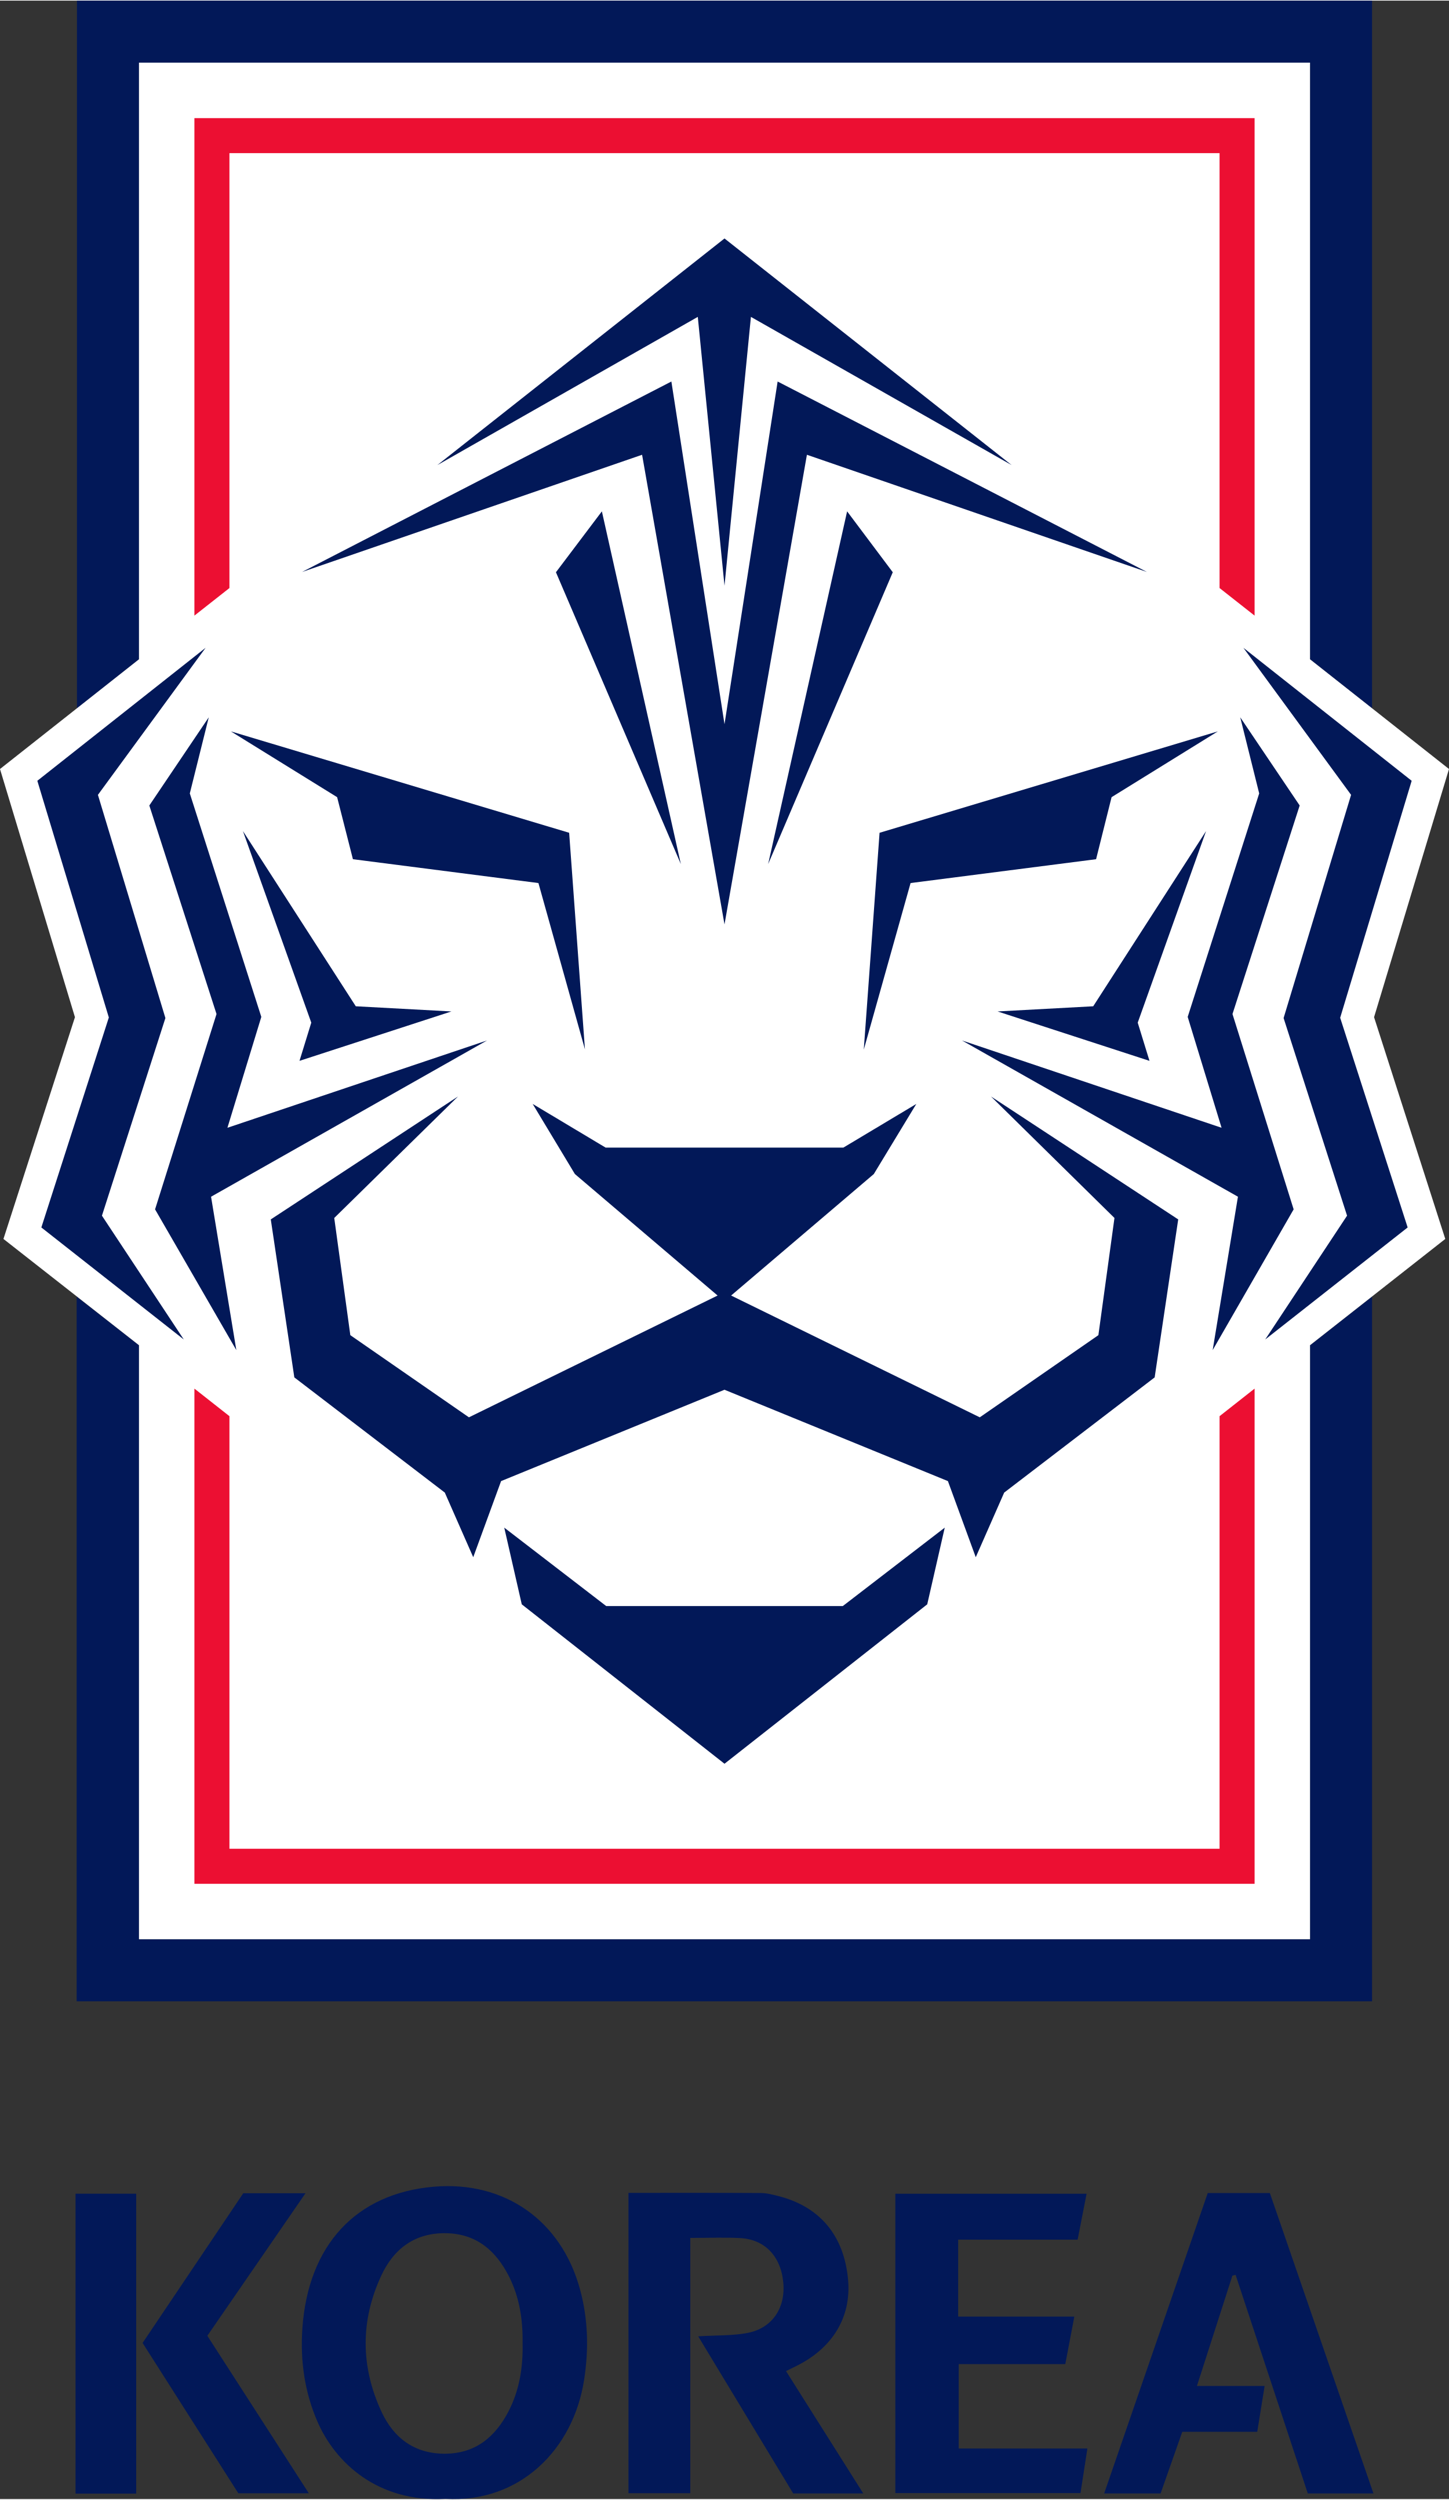
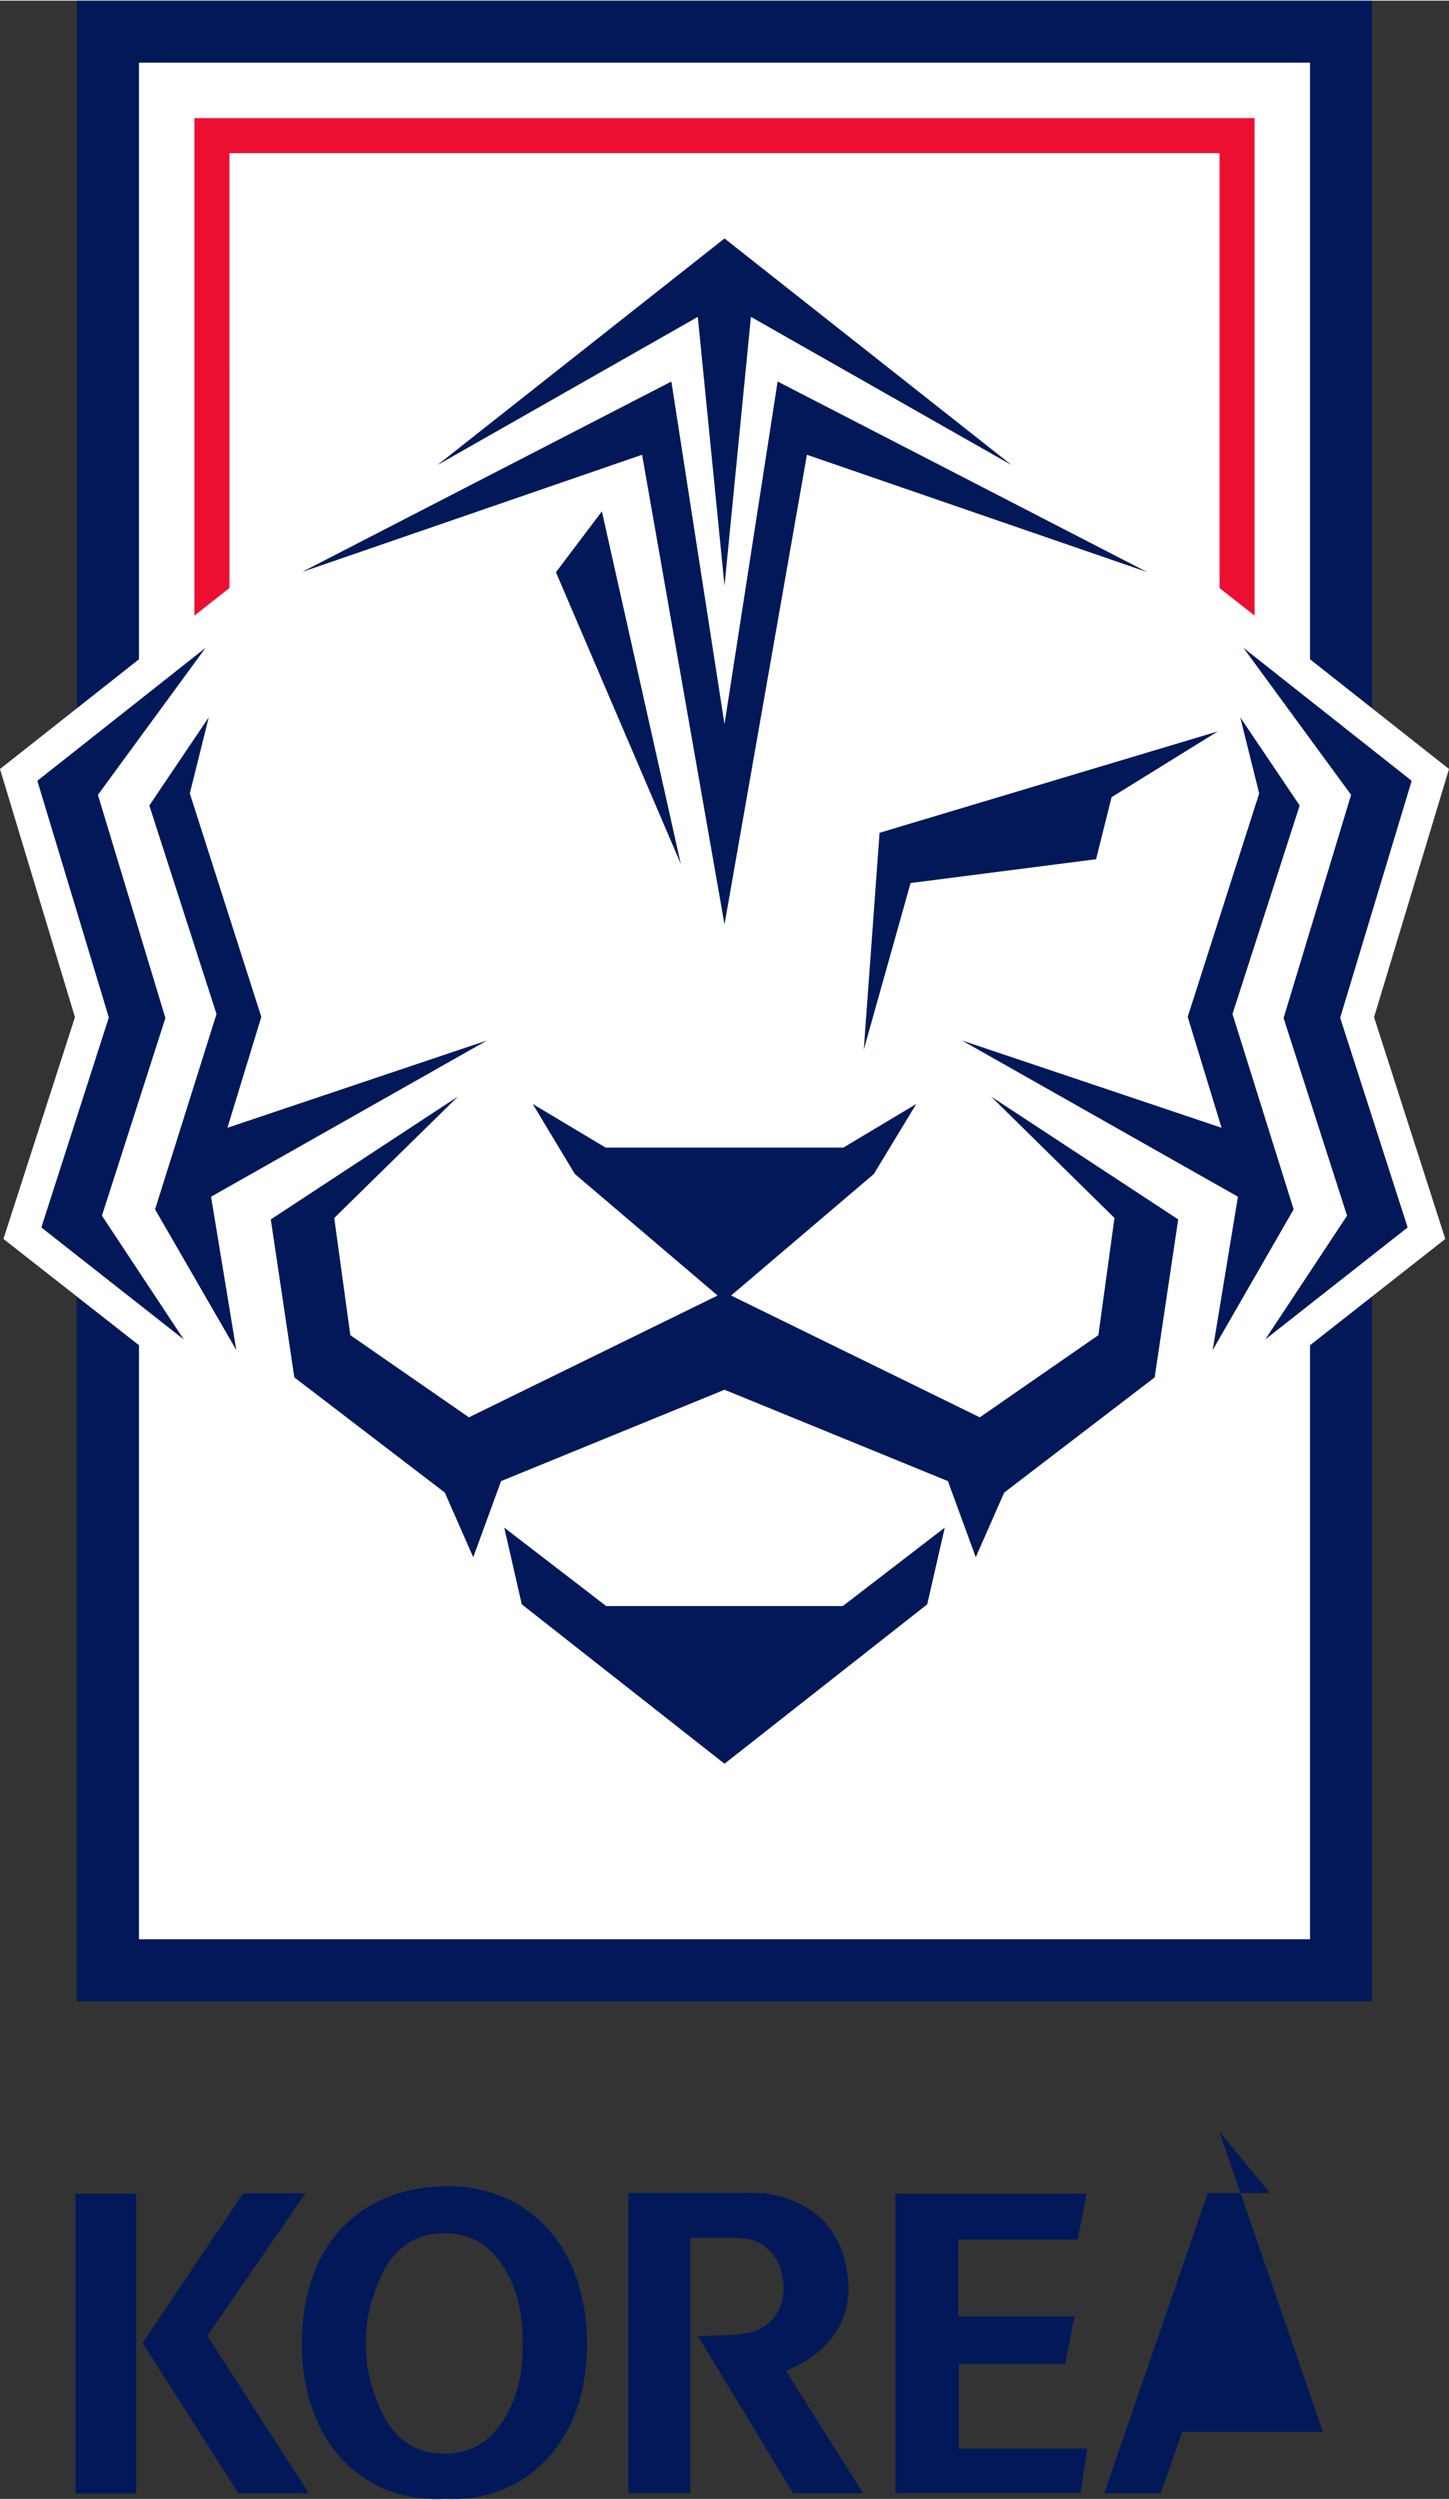
<svg xmlns="http://www.w3.org/2000/svg" enable-background="new 0 0 500.149 862.129" height="415.284" viewBox="0 0 500.149 862.129" width="240.799">
  <rect x="0" y="0" width="500.149" height="862.129" fill="#333333" stroke="none" />
  <path d="m47.973 21.41h404.204v205.868l21.409 16.949v-244.227h-447.022v244.227l21.409-16.949z" fill="#021858" />
  <path d="m452.177 668.948h-404.204v-204.976l-21.509-16.751v243.137h447.122v-243.137l-21.409 16.751v204.976z" fill="#021858" />
  <path d="m500.15 265.141-47.973-37.863v-205.868h-404.204v205.868l-47.973 37.863 25.87 85.638-24.68 76.519 46.784 36.674v204.976h404.204v-204.976l46.685-36.674-24.581-76.519z" fill="#fff" />
  <path d="m79.195 52.632h341.759v150.065l12.092 9.515v-171.673h-365.944v171.673l12.092-9.515z" fill="#ec0f32" />
-   <path d="m420.954 637.726h-341.759v-149.272l-12.092-9.515v170.88h365.944v-170.88l-12.092 9.515v149.272z" fill="#ec0f32" />
  <g fill="#021858">
    <path d="m250.075 318.764-28.447-162.058-117.356 40.44 127.466-65.715 18.337 118.248 18.337-118.248 127.466 65.715-117.356-40.44z" />
    <path d="m250.075 201.904-9.218-92.775-89.9 51.145 99.118-78.204 99.118 78.204-89.999-51.145z" />
-     <path d="m308.158 197.245-43.017 100.704 27.257-121.717z" />
    <path d="m207.751 176.232 27.257 121.717-43.116-100.704z" />
    <path d="m443.058 351.076 23.293-77.015-37.169-50.748 58.083 45.892-24.681 81.772 23.293 72.356-49.163 38.656 28.249-42.72z" />
    <path d="m332.045 358.807 89.603 30.132-11.696-38.26 24.68-77.114-6.542-26.266 20.517 30.429-23.194 71.96 21.112 67.4-27.951 48.568 8.722-52.929z" />
-     <path d="m344.336 348.797 33.006-1.784 38.953-60.462-23.59 66.112 4.064 13.183z" />
    <path d="m378.333 296.264-64.03 8.227-16.156 57.488 5.451-74.834 116.761-34.989-36.674 22.698z" />
    <path d="m12.885 269.205 58.083-45.892-37.169 50.748 23.293 77.015-21.905 68.193 28.249 42.72-49.163-38.656 23.293-72.455z" />
    <path d="m53.524 417.089 21.211-67.4-23.194-71.96 20.517-30.429-6.542 26.266 24.68 77.114-11.696 38.26 89.603-30.132-95.253 53.92 8.722 52.929z" />
-     <path d="m122.807 347.012 33.006 1.784-52.434 17.048 4.064-13.183-23.59-66.112z" />
-     <path d="m196.452 287.145 5.452 74.735-16.057-57.389-64.03-8.227-5.452-21.409-36.674-22.698z" />
    <path d="m290.911 553.971 35.187-27.059-6.046 26.464-69.977 55.011-69.977-55.011-6.046-26.464 35.187 27.059z" />
    <path d="m301.616 404.897-49.261 41.927 85.836 42.026 40.936-28.348 5.551-40.44-42.621-41.927 64.625 42.423-8.128 54.515-51.938 39.746-9.813 22.302-9.614-26.266-77.114-31.52-77.114 31.52-9.614 26.266-9.813-22.302-51.938-39.746-8.128-54.515 64.625-42.423-42.72 41.927 5.551 40.44 40.936 28.348 85.836-42.026-49.261-41.927-14.57-24.185 25.176 15.066h82.07l25.176-15.066z" />
    <path d="m153.79 862.04c25.526 1.481 44.1-16.924 47.83-41.088 1.633-10.579 1.382-20.857-1.397-31.125-6.445-23.812-26.043-37.584-50.485-35.49-26.874 2.302-43.459 20.18-45.385 49.104-.738 11.086.814 21.887 5.283 32.098 6.099 13.935 20.674 27.835 44.154 26.501zm26.592-53.763c.182 8.27-1.055 16.278-4.902 23.659-4.607 8.839-11.44 14.487-21.858 14.531-10.405.045-17.635-5.286-21.881-14.357-7.291-15.574-7.401-31.5-.124-47.132 4.361-9.367 11.729-14.8 22.423-14.595 10.411.2 17.158 6.042 21.636 14.896 3.631 7.18 4.826 14.981 4.706 22.998z" />
    <path d="m238.262 772.006c6.605 0 11.912-.231 17.191.052 8.597.461 14.095 6.319 14.92 15.434.795 8.781-3.909 15.744-12.508 17.335-5.139.951-10.488.748-16.871 1.131 11.124 18.391 21.892 36.196 32.788 54.211h24.185c-9.111-14.428-17.792-28.174-26.655-42.209 1.521-.755 2.304-1.155 3.097-1.535 12.873-6.175 19.488-16.998 18.322-29.984-1.363-15.182-9.68-25.208-24.026-28.868-2.01-.513-4.087-1.052-6.136-1.065-15.019-.09-30.039-.048-45.639-.048v103.627h21.332c0-29.174 0-58.213 0-88.081z" />
-     <path d="m438.31 756.522c-7.31 0-13.981 0-21.438 0-11.823 34.281-23.674 68.645-35.746 103.651h19.475c2.381-6.768 4.815-13.687 7.479-21.26h25.878c.872-5.405 1.63-10.108 2.552-15.821-8.061 0-15.305 0-23.371 0 4.309-13.397 8.276-25.732 12.243-38.067.37-.089.74-.177 1.109-.265 8.296 25.111 16.592 50.221 24.917 75.419h22.662c-12-34.784-23.794-68.97-35.76-103.657z" />
+     <path d="m438.31 756.522c-7.31 0-13.981 0-21.438 0-11.823 34.281-23.674 68.645-35.746 103.651h19.475c2.381-6.768 4.815-13.687 7.479-21.26h25.878h22.662c-12-34.784-23.794-68.97-35.76-103.657z" />
    <path d="m330.729 799.153c0-9.516 0-17.637 0-26.556h41.237c1.077-5.518 2.029-10.398 3.091-15.839-22.191 0-43.829 0-66.013 0v103.295h63.913c.791-5.128 1.519-9.841 2.373-15.376-15.155 0-29.605 0-44.417 0 0-9.946 0-19.165 0-29.136h36.793c1.061-5.577 1.999-10.512 3.117-16.387-13.468-.001-26.465-.001-40.094-.001z" />
    <path d="m82.266 860.126h24.329c-11.878-18.429-23.285-36.128-35.029-54.349 11.148-16.184 22.266-32.325 33.887-49.196-7.807 0-14.447 0-21.477 0-11.473 17.054-22.979 34.156-34.76 51.668 11.107 17.434 22.061 34.629 33.05 51.877z" />
    <path d="m26.08 860.222h20.934c0-34.453 0-68.742 0-103.482-6.909 0-13.711 0-20.934 0z" />
  </g>
</svg>